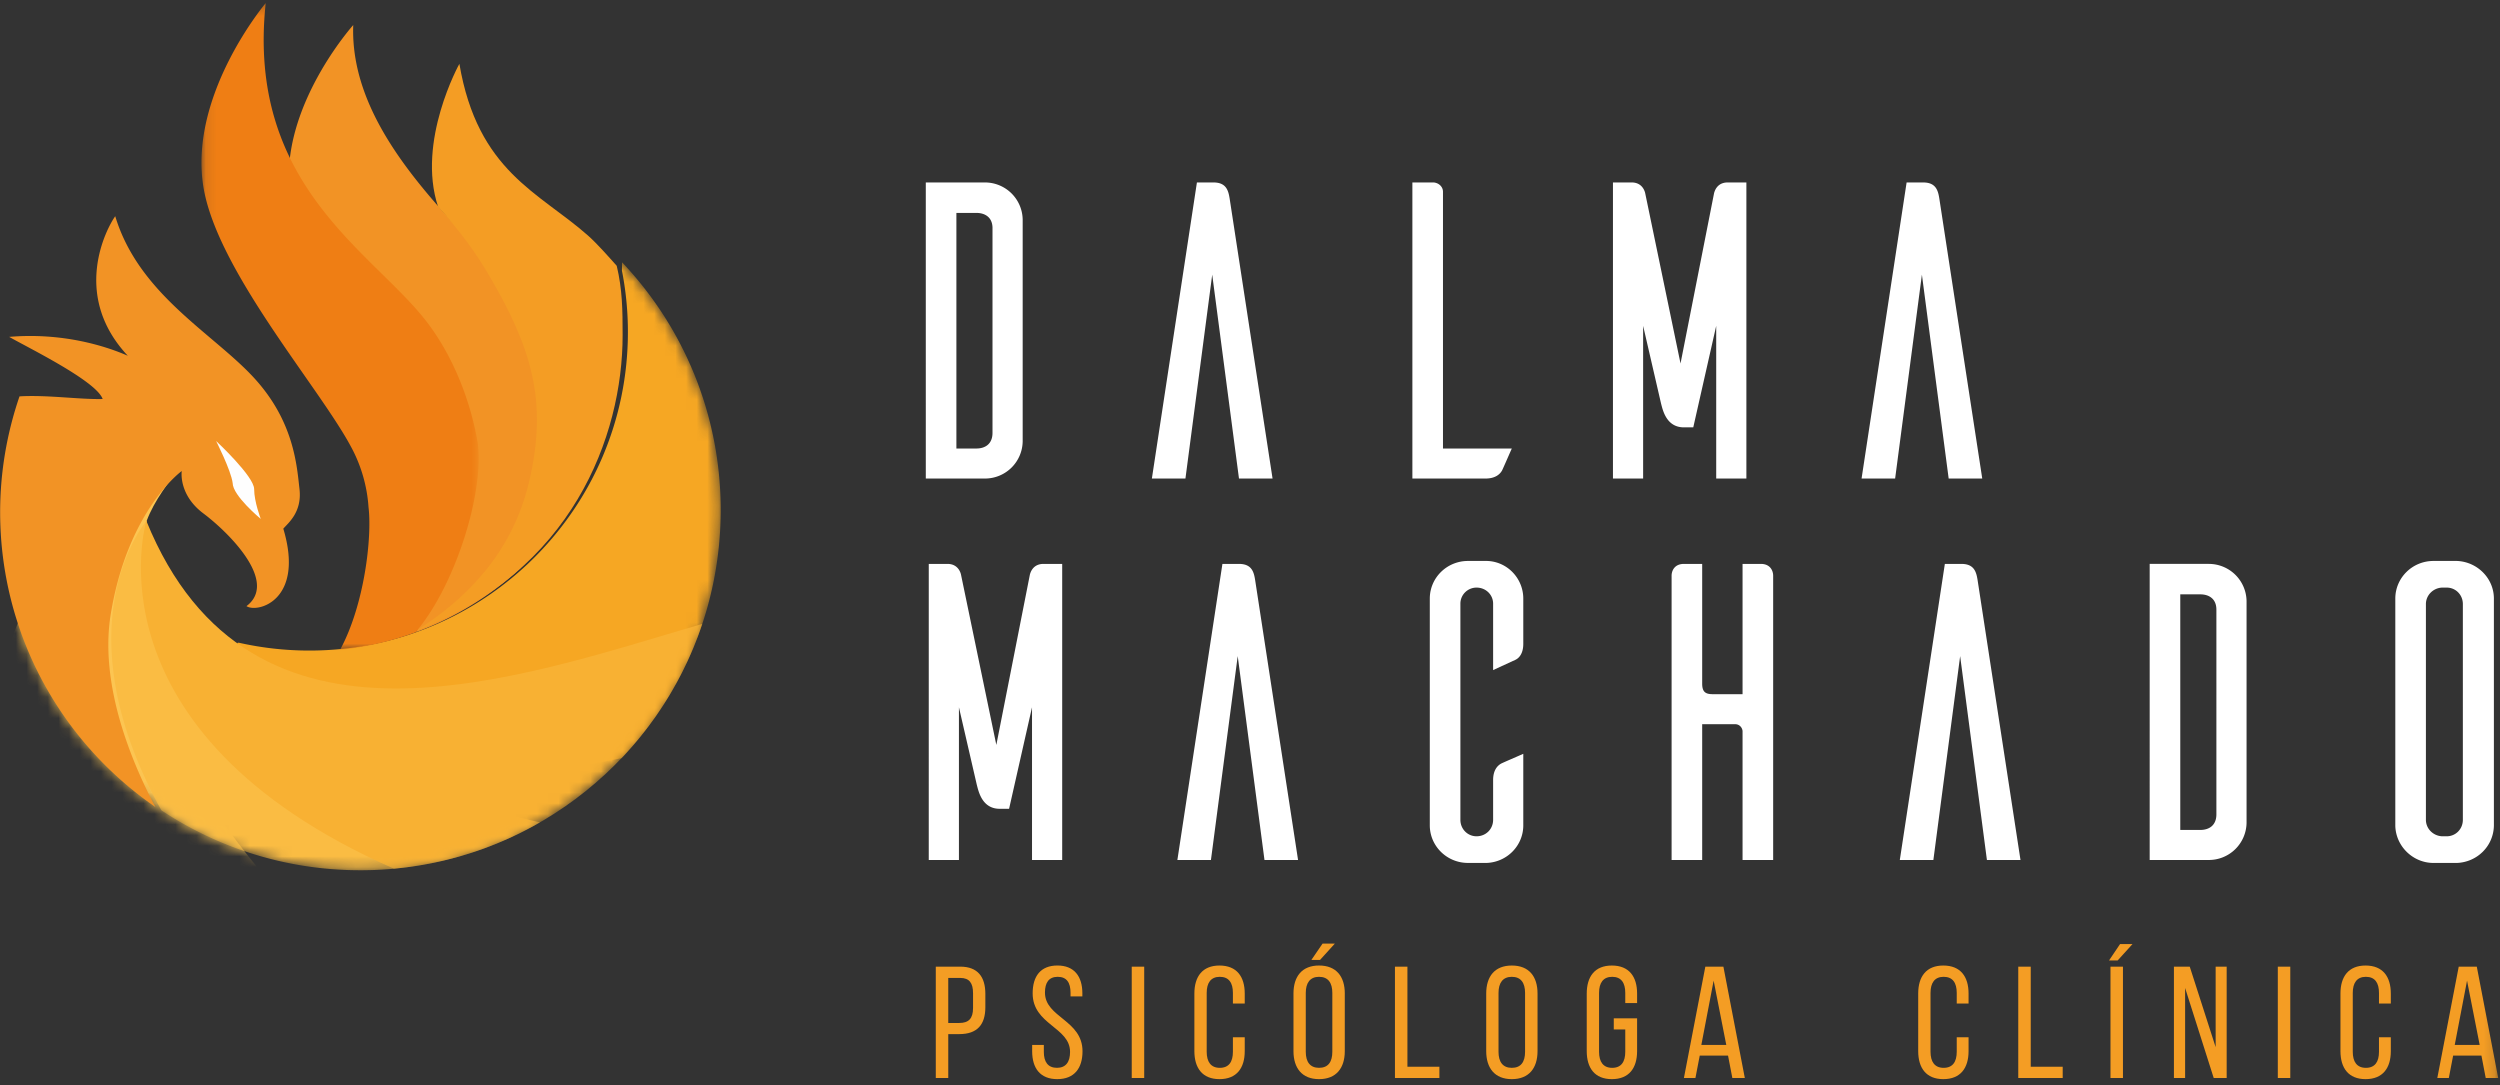
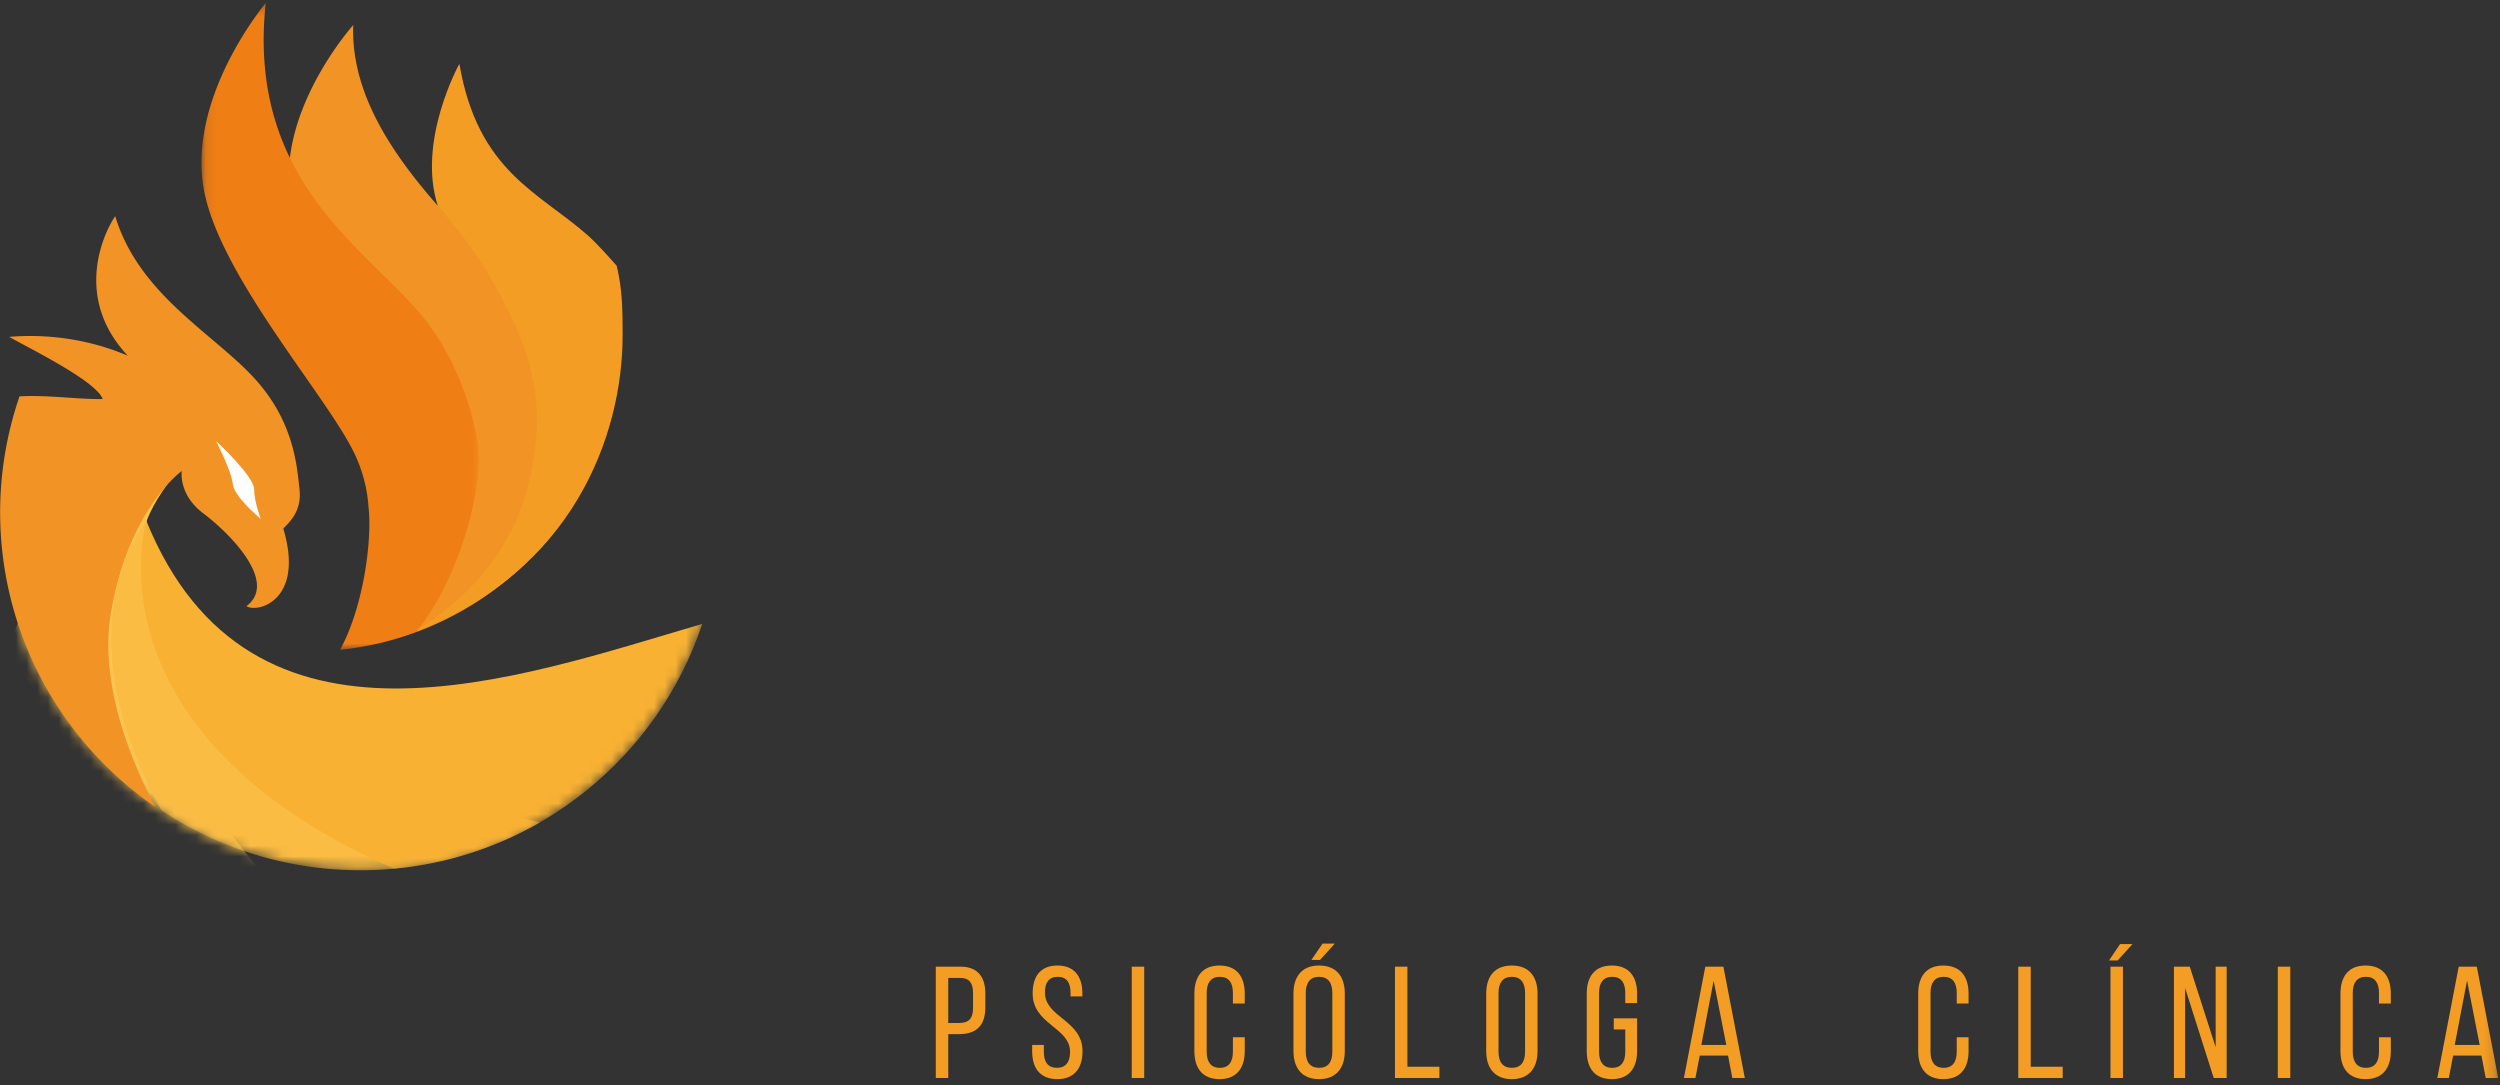
<svg xmlns="http://www.w3.org/2000/svg" xmlns:xlink="http://www.w3.org/1999/xlink" width="235" height="102" viewBox="0 0 235 102">
  <rect x="0" y="0" width="235" height="102" fill="#333333" stroke="none" />
  <defs>
    <path id="a" d="M0 106.502h236.833V.292H0z" />
    <path id="c" d="M.013 33.938c0 18.703 15.162 33.865 33.867 33.865 18.703 0 33.866-15.162 33.866-33.865C67.746 15.233 52.584.07 33.88.07 15.175.07.013 15.233.013 33.938" />
    <path id="e" d="M.013 33.938c0 18.703 15.162 33.865 33.867 33.865 18.703 0 33.866-15.162 33.866-33.865C67.746 15.233 52.584.07 33.88.07 15.175.07.013 15.233.013 33.938" />
    <path id="g" d="M.013 33.938c0 18.703 15.162 33.865 33.867 33.865 18.703 0 33.866-15.162 33.866-33.865C67.746 15.233 52.584.07 33.88.07 15.175.07.013 15.233.013 33.938" />
    <path id="i" d="M33.88 67.803c18.703 0 33.866-15.162 33.866-33.865C67.746 15.233 52.584.07 33.88.07 15.175.07.013 15.233.013 33.938c0 18.703 15.162 33.865 33.867 33.865z" />
    <path id="k" d="M.098.291h26.056v60.795H.098z" />
  </defs>
  <g fill="none" fill-rule="evenodd">
    <g transform="translate(-2 -1)">
-       <path fill="#FFF" d="M95.296 22.446c0-1.034-.719-1.432-1.518-1.432h-1.877V43.16h1.877c.799 0 1.517-.398 1.517-1.471V22.446zm-.719-4.295a3.547 3.547 0 0 1 3.555 3.5v20.833a3.546 3.546 0 0 1-3.555 3.499h-5.552V18.15h5.552zM121.62 45.983h-3.156l-2.516-19.164-2.517 19.164h-3.155l4.234-27.832h1.558c1.198 0 1.397.756 1.518 1.511l4.034 26.32zM144.11 43.16c-.32.715-.798 1.829-.918 2.067-.2.358-.64.756-1.558.756h-6.87V18.15h1.996c.48.04.88.398.88.875V43.16h6.47zM166.16 45.983h-2.836V31.629l-2.157 9.543h-.878c-1.678 0-1.997-1.67-2.157-2.267l-1.678-7.276v14.354h-2.836V18.15h1.757c1.119 0 1.278 1.034 1.278 1.034l3.316 15.984 3.156-16.024c.04-.119.24-.994 1.278-.994h1.757v27.832zM188.33 45.983h-3.155l-2.516-19.164-2.517 19.164h-3.155l4.234-27.832h1.558c1.198 0 1.397.756 1.517 1.511l4.035 26.32zM101.846 81.838H99.01V67.485l-2.156 9.542h-.88c-1.677 0-1.996-1.67-2.156-2.266l-1.678-7.276v14.353h-2.836V54.007h1.758c1.118 0 1.277 1.033 1.277 1.033l3.316 15.984 3.156-16.023c.04-.12.24-.994 1.278-.994h1.757v27.831zM124.017 81.838h-3.156l-2.516-19.164-2.517 19.164h-3.155l4.234-27.831h1.558c1.198 0 1.397.755 1.517 1.51l4.035 26.321zM145.19 78.578c0 1.908-1.519 3.458-3.436 3.538h-1.758c-1.997 0-3.595-1.59-3.595-3.538V57.267c0-1.948 1.598-3.538 3.595-3.538h1.758c1.917.039 3.435 1.63 3.435 3.538v4.255c0 .914-.4 1.351-.759 1.51l-2.077.955v-6.242c0-.835-.679-1.511-1.558-1.511-.839 0-1.518.676-1.518 1.51v20.317c0 .874.68 1.55 1.518 1.55.88 0 1.558-.676 1.558-1.55v-3.737c0-.915.4-1.352.76-1.55.239-.12 1.358-.597 2.076-.916v6.72zM167.519 54.007c.879 0 1.158.636 1.158 1.113v26.718H165.8V69.712c-.04-.358-.32-.636-.68-.636h-3.115v12.762h-2.875V55.12c0-.477.279-1.113 1.158-1.113h1.717v11.252c0 .794.32.994 1 .994h2.795V54.007h1.718zM191.926 81.838h-3.156l-2.516-19.164-2.517 19.164h-3.155l4.234-27.831h1.558c1.198 0 1.397.755 1.518 1.51l4.034 26.321zM210.34 58.301c0-1.034-.718-1.432-1.516-1.432h-1.878v22.146h1.878c.798 0 1.517-.398 1.517-1.47V58.3zm-.718-4.294a3.547 3.547 0 0 1 3.555 3.499v20.833a3.546 3.546 0 0 1-3.555 3.5h-5.552V54.006h5.552zM231.992 79.611c.84 0 1.517-.676 1.517-1.55V57.784c0-.874-.678-1.55-1.517-1.55h-.44c-.838.039-1.517.715-1.517 1.55v20.277c0 .835.679 1.51 1.518 1.55h.44zm.959-25.882c1.917.08 3.475 1.63 3.475 3.538v21.35c-.04 1.91-1.558 3.42-3.475 3.5h-2.198c-1.957 0-3.554-1.59-3.594-3.5v-21.35c0-1.948 1.597-3.538 3.594-3.538h2.198z" />
      <path fill="#F49D24" d="M92.173 97.159c.872 0 1.293-.404 1.293-1.406v-1.391c0-.957-.346-1.436-1.202-1.436h-1.128v4.233h1.037zm.09-5.295c1.653 0 2.36.972 2.36 2.557v1.257c0 1.66-.782 2.528-2.45 2.528h-1.037v4.128h-1.172v-10.47h2.3zM103.742 94.377v.284h-1.112v-.344c0-.942-.36-1.496-1.202-1.496s-1.202.554-1.202 1.481c0 2.348 3.53 2.573 3.53 5.52 0 1.585-.766 2.617-2.374 2.617-1.607 0-2.359-1.032-2.359-2.618v-.598h1.097v.658c0 .943.391 1.495 1.233 1.495.84 0 1.232-.552 1.232-1.495 0-2.333-3.516-2.558-3.516-5.504 0-1.615.75-2.618 2.329-2.618 1.592 0 2.344 1.033 2.344 2.618" />
      <mask id="b" fill="#fff">
        <use xlink:href="#a" />
      </mask>
      <path fill="#F49D24" d="M108.383 102.334h1.172v-10.47h-1.172zM119.005 94.392v.942h-1.112v-1.001c0-.944-.376-1.512-1.232-1.512-.842 0-1.232.568-1.232 1.512v5.534c0 .942.39 1.51 1.232 1.51.856 0 1.232-.568 1.232-1.51v-1.362h1.112v1.301c0 1.586-.751 2.633-2.374 2.633-1.608 0-2.36-1.047-2.36-2.633v-5.414c0-1.586.752-2.632 2.36-2.632 1.623 0 2.374 1.046 2.374 2.632M127.478 89.695l-1.397 1.541h-.812l1.053-1.54h1.156zm-2.735 4.637v5.534c0 .957.407 1.51 1.248 1.51.856 0 1.248-.553 1.248-1.51v-5.534c0-.943-.392-1.511-1.248-1.511-.841 0-1.248.568-1.248 1.511zm3.667.06v5.414c0 1.586-.796 2.633-2.419 2.633-1.608 0-2.404-1.047-2.404-2.633v-5.414c0-1.6.796-2.633 2.404-2.633 1.623 0 2.42 1.033 2.42 2.633zM133.126 102.334v-10.47h1.172v9.408h3.005v1.062zM142.86 99.867c0 .957.407 1.51 1.249 1.51.856 0 1.247-.553 1.247-1.51v-5.534c0-.944-.391-1.512-1.247-1.512-.842 0-1.248.568-1.248 1.512v5.534zm-1.156-5.475c0-1.6.796-2.632 2.405-2.632 1.622 0 2.419 1.032 2.419 2.632v5.414c0 1.586-.797 2.633-2.42 2.633-1.608 0-2.404-1.047-2.404-2.633v-5.414zM155.887 94.392v.898h-1.112v-.957c0-.944-.376-1.512-1.231-1.512-.842 0-1.233.568-1.233 1.512v5.534c0 .942.39 1.51 1.233 1.51.855 0 1.231-.568 1.231-1.51v-2.095h-1.081v-1.047h2.193v3.081c0 1.586-.751 2.633-2.374 2.633-1.608 0-2.36-1.047-2.36-2.633v-5.414c0-1.586.752-2.632 2.36-2.632 1.623 0 2.374 1.046 2.374 2.632M161.926 99.223h2.344l-1.188-6.043-1.156 6.043zm-.15 1.003l-.406 2.108h-1.082l2.014-10.47h1.697l2.015 10.47h-1.173l-.405-2.108h-2.66zM187.045 94.392v.942h-1.112v-1.001c0-.944-.376-1.512-1.232-1.512-.842 0-1.232.568-1.232 1.512v5.534c0 .942.39 1.51 1.232 1.51.856 0 1.232-.568 1.232-1.51v-1.362h1.112v1.301c0 1.586-.751 2.633-2.374 2.633-1.608 0-2.36-1.047-2.36-2.633v-5.414c0-1.586.752-2.632 2.36-2.632 1.623 0 2.374 1.046 2.374 2.632M191.717 102.334v-10.47h1.172v9.408h3.005v1.062zM200.385 102.334h1.172v-10.47h-1.172v10.47zm.901-12.594h1.172l-1.397 1.541h-.811l1.036-1.54zM207.4 102.334h-1.051v-10.47h1.487l2.435 7.568v-7.568h1.036v10.47h-1.217l-2.69-8.466zM216.114 102.334h1.172v-10.47h-1.172zM226.737 94.392v.942h-1.113v-1.001c0-.944-.375-1.512-1.231-1.512-.842 0-1.233.568-1.233 1.512v5.534c0 .942.39 1.51 1.233 1.51.856 0 1.231-.568 1.231-1.51v-1.362h1.113v1.301c0 1.586-.752 2.633-2.375 2.633-1.607 0-2.359-1.047-2.359-2.633v-5.414c0-1.586.752-2.632 2.36-2.632 1.622 0 2.374 1.046 2.374 2.632M232.745 99.223h2.344l-1.187-6.043-1.157 6.043zm-.15 1.003l-.406 2.108h-1.082l2.014-10.47h1.698l2.014 10.47h-1.173l-.405-2.108h-2.66z" mask="url(#b)" />
    </g>
    <g transform="translate(0 14)">
      <mask id="d" fill="#fff">
        <use xlink:href="#c" />
      </mask>
-       <path fill="#F6A723" d="M58.474 10.657c-.001.25-.007.505-.014.76a30.08 30.08 0 0 1 .563 5.798c0 16.535-13.405 29.938-29.94 29.938-2.284 0-4.509-.256-6.647-.741l-.098.012s-6.978 19.45 36.088 10.845c5.775-6.074 9.32-14.289 9.32-23.331 0-9.018-3.525-17.212-9.272-23.281" mask="url(#d)" />
    </g>
    <g transform="translate(0 14)">
      <mask id="f" fill="#fff">
        <use xlink:href="#e" />
      </mask>
      <path fill="#FCC552" d="M17.201 29.548s-24.423 2.754-18.18 53.07c12.671 7.53 52.447 9.882 52.447 9.882S4.363 60.003 13.802 34.926c.696-1.851 2.048-3.623 3.4-5.378" mask="url(#f)" />
    </g>
    <g transform="translate(0 14)">
      <mask id="h" fill="#fff">
        <use xlink:href="#g" />
      </mask>
      <path fill="#FABC43" d="M50.757 63.305c-16.763-3.886-36.177-11.928-36.955-28.38 0 0-8.356 9.609 1.367 27.242a33.703 33.703 0 0 0 18.71 5.636 33.711 33.711 0 0 0 16.878-4.498" mask="url(#h)" />
    </g>
    <g transform="translate(0 14)">
      <mask id="j" fill="#fff">
        <use xlink:href="#i" />
      </mask>
      <path fill="#F8B133" d="M66.016 44.647c-17.37 5.073-42.49 14.34-52.257-9.676 0 0-6.032 19.781 23.268 32.686 13.573-1.252 24.825-10.51 28.989-23.01" mask="url(#j)" />
    </g>
    <g>
      <path fill="#F29325" d="M28.153 45.973c-.253-2.202-.507-6.434-4.394-10.582-3.886-4.148-10.73-7.788-12.927-15.068-.845 1.185-4.14 7.449 1.183 13.12-2.113-.93-6.168-2.2-11.153-1.777 1.774 1.016 8.195 4.148 8.787 5.841-2.14.057-5.25-.405-7.815-.248A33.584 33.584 0 0 0 .013 48.12c0 11.519 5.785 21.677 14.595 27.74-2.114-3.991-5.3-11.387-4.199-18.122 1.606-9.82 6.675-13.46 6.675-13.46s-.337 2.201 2.028 3.98c2.366 1.777 7.098 6.433 4.056 8.718 1.014.678 5.492-.507 3.464-7.28.423-.507 1.774-1.523 1.521-3.724" />
      <path fill="#FEFEFE" d="M20.315 41.457s3.575 3.323 3.575 4.517c0 1.194.622 2.804.622 2.804s-2.642-2.18-2.642-3.375c-.156-1.194-1.555-3.946-1.555-3.946" />
      <path fill="#F29325" d="M48.956 53.379c.658-1.45 1.217-3.027 1.685-4.704 1.451-5.196 4.358-14.319-3.4-22.768C41.62 19.79 32.861 11.88 33.204 2.355c0 0-7.007 7.816-5.95 15.92.952 7.314 9.513 17.736 12.196 23.086a12.926 12.926 0 0 1 1.415 5.433c.23 2.57-.106 8.681-1.762 12.63a29.668 29.668 0 0 0 9.852-6.045" />
      <path fill="#F49D24" d="M55.28 22.148c-4.635-4.096-10.373-6.02-12.098-16.15 0 0-4.04 7.272-2.007 13.42 2.163 2.436 3.499 4.261 4.772 6.425 4.016 6.825 5.572 11.84 3.8 19.399-1.64 7.002-6.238 11.28-10.684 14.082 14.7-5.533 19.464-18.302 19.464-27.816 0-2.391-.024-4.295-.555-6.522-.787-.883-1.874-2.114-2.693-2.838" />
      <g transform="translate(18.84)">
        <mask id="l" fill="#fff">
          <use xlink:href="#k" />
        </mask>
        <path fill="#EF7E14" d="M20.22 59.44c3.421-4.023 5.934-11.564 5.934-16.313 0-.459-.023-.912-.063-1.36-.655-3.955-2.306-8.304-4.921-11.649C16.096 23.624 4.313 17.364 6.137.291c0 0-7.258 8.609-5.86 17.263 1.26 7.812 10.78 18.706 13.83 24.354a13.861 13.861 0 0 1 1.695 5.78c.341 2.829-.39 9.194-2.677 13.398a29.466 29.466 0 0 0 7.094-1.645" mask="url(#l)" />
      </g>
    </g>
  </g>
</svg>